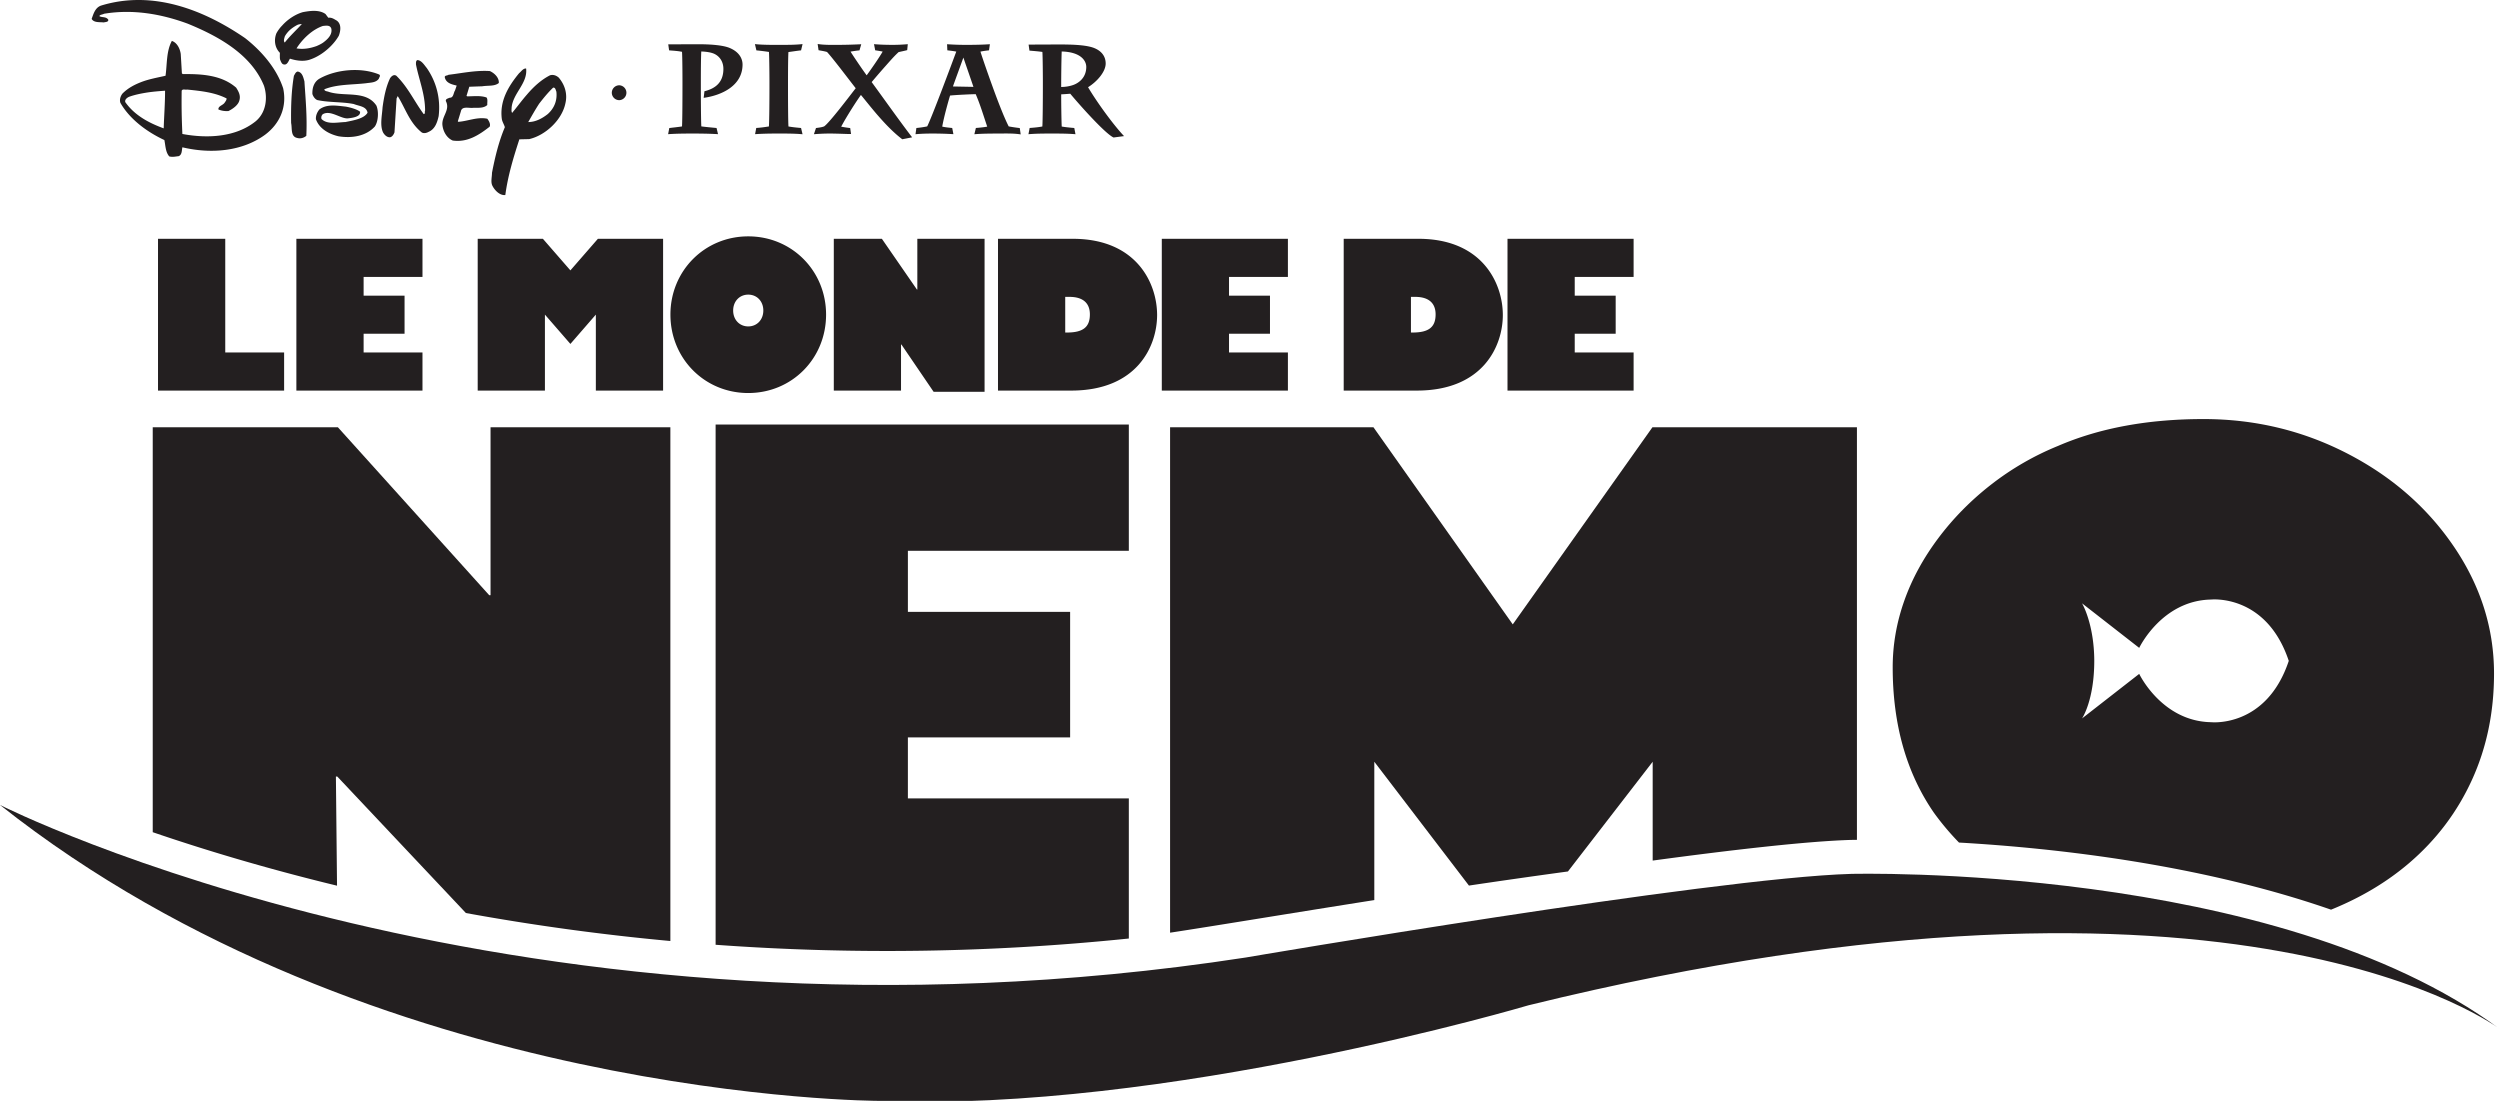
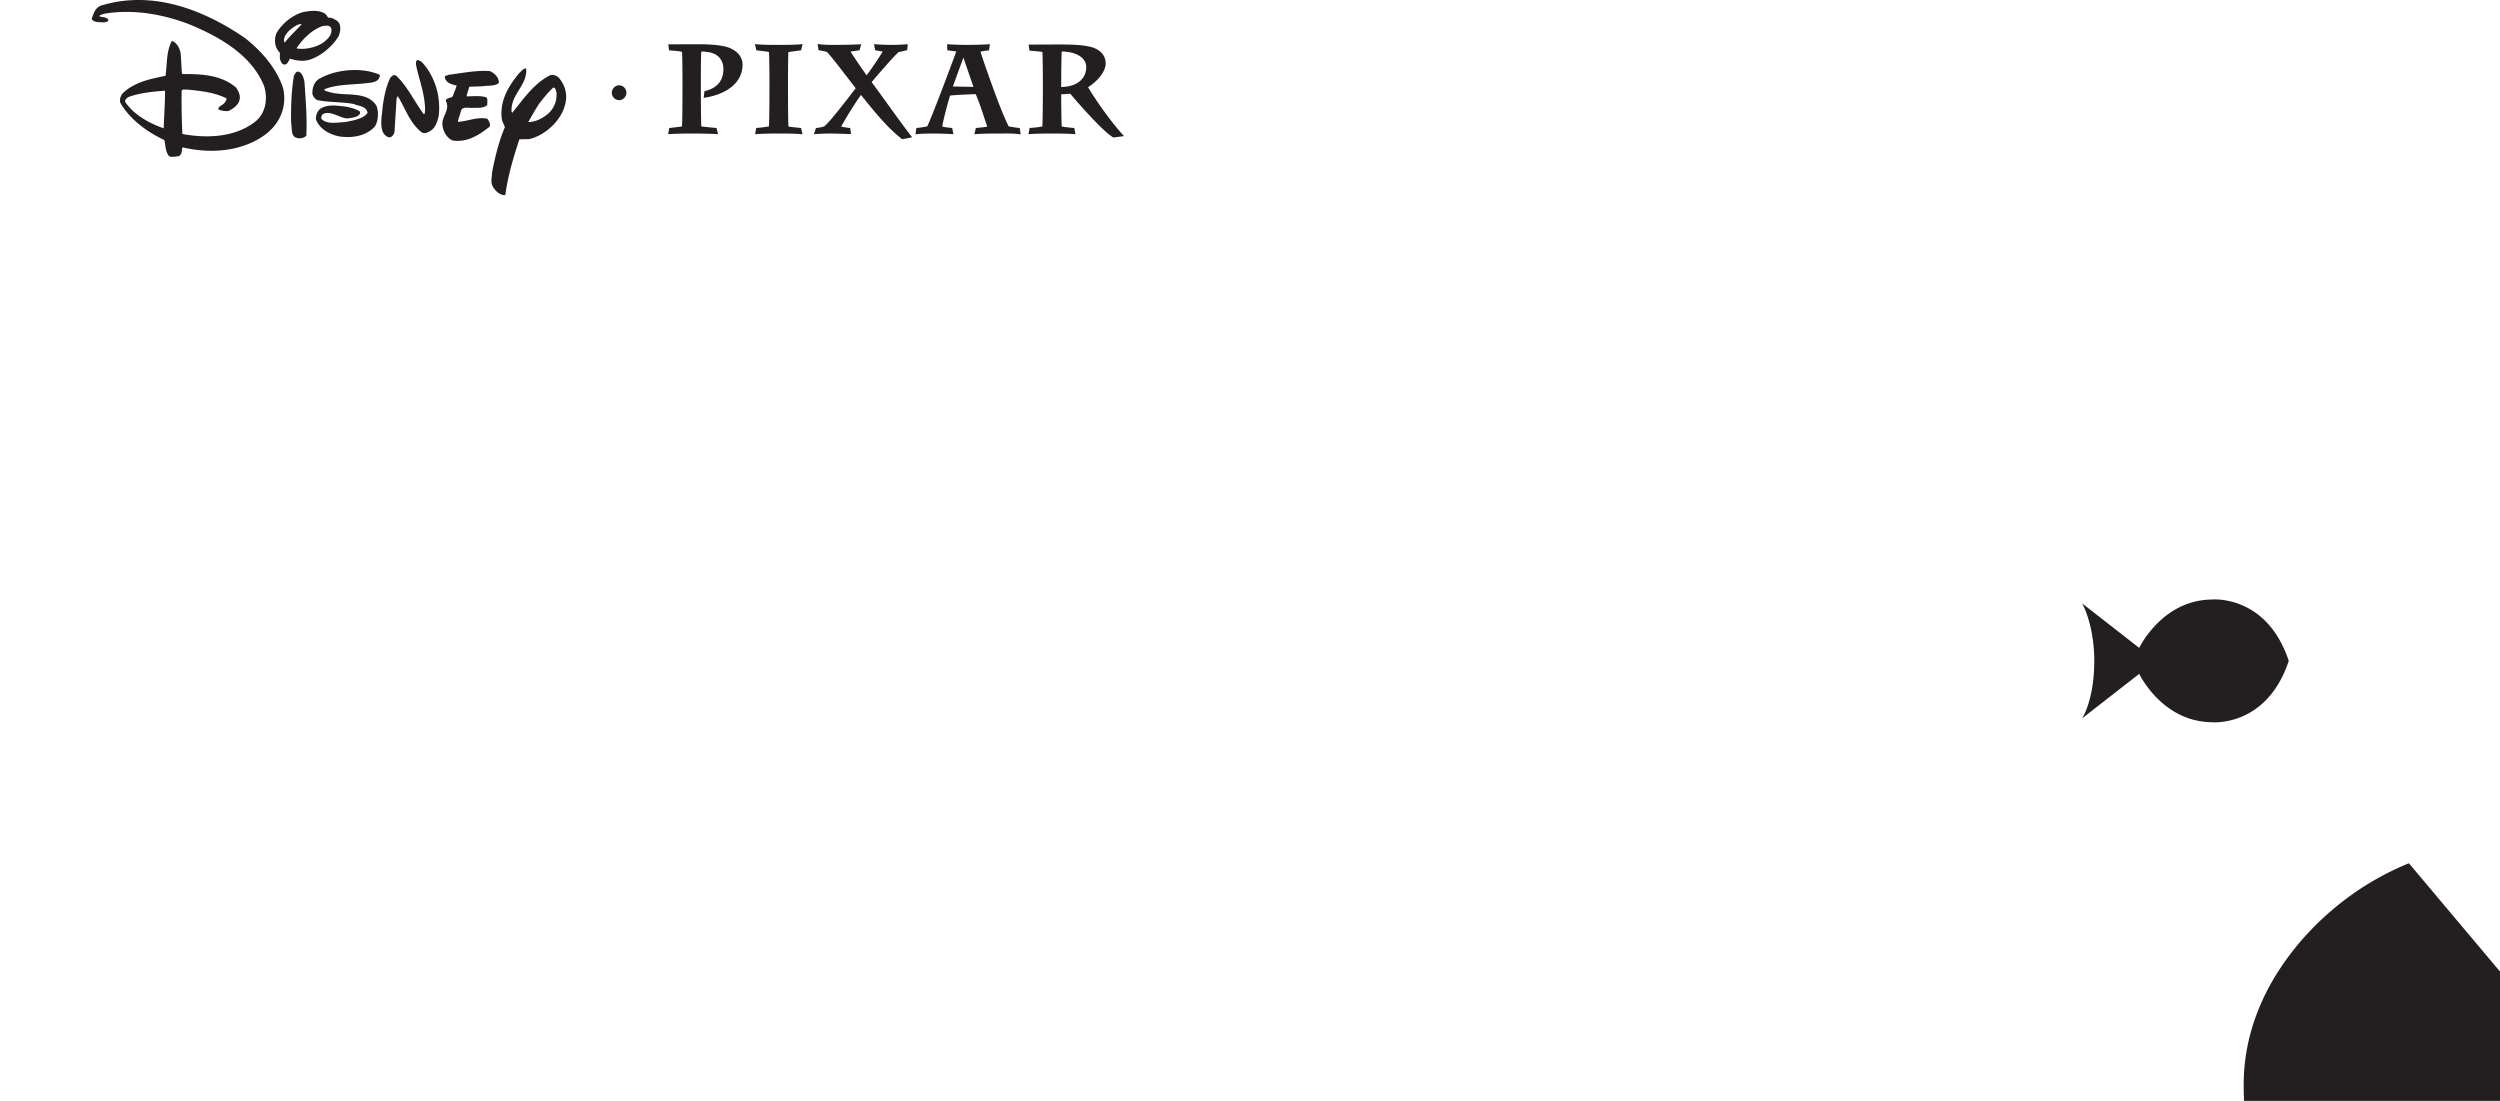
<svg xmlns="http://www.w3.org/2000/svg" width="539.801" height="237.699">
  <defs>
    <clipPath id="a">
      <path d="M0 173h539.8v64.7H0Zm0 0" />
    </clipPath>
  </defs>
  <path fill="#231f20" d="M151.43 27.293c1.09.144 2.199.238 3.289.344l.316 1.332c-1.824-.11-3.691-.133-5.515-.133-1.743 0-3.52.016-5.262.137l.254-1.325c.914-.12 1.832-.203 2.75-.347.086-1.602.097-6.598.097-8.86v-1.046c0-.774-.011-4.895-.097-6.204-.91-.195-1.864-.238-2.79-.316l-.183-1.3 6.512-.02c2.863 0 5.355.23 6.719.789 2.52 1.047 2.812 2.812 2.812 3.586 0 4.566-4.488 6.66-8.395 7.199l.168-1.426c2.372-.59 4.09-1.906 4.09-4.828 0-1.465-.718-2.633-1.91-3.223-.7-.343-1.812-.5-2.863-.535-.078 1.195-.094 4.36-.094 6.352v1.11c0 2.034.016 7.284.102 8.714m18.812.016c.899.16 1.82.242 2.723.328l.32 1.351c-1.86-.172-3.828-.152-5.683-.152-1.524 0-3.055.035-4.563.133l.25-1.34c.91-.05 1.84-.184 2.738-.328.086-1.489.114-5.824.114-8.207v-1.54c0-.796-.024-4.98-.106-6.34a52.561 52.561 0 0 0-2.715-.339l-.316-1.352c1.863.196 3.883.164 5.73.164 1.5 0 3.063 0 4.555-.171l-.324 1.359c-.91.094-1.82.25-2.727.363-.066.914-.093 3.57-.093 6.45v1.62c0 3.114.027 6.93.097 8m18.922-2.824c-1.402-1.648-2.594-3.172-3.273-3.98-.926 1.262-3.223 4.855-4.262 6.848.644.12 1.293.222 1.945.296l.184 1.29h-.445c-.418 0-2.657-.102-4.157-.102-1.148 0-2.265.055-3.414.144l.446-1.332c.582-.086 1.218-.144 1.761-.359 1.121-.75 5.63-6.715 6.817-8.238-.914-1.168-2.145-2.778-3.297-4.266-1.192-1.527-2.293-2.914-2.895-3.558-.594-.184-1.226-.266-1.832-.383l-.195-1.348c1.441.242 3.047.191 4.473.191 1.648 0 3.3-.058 4.94-.132l-.378 1.32a22.72 22.72 0 0 0-1.934.273c.73 1.164 2.645 3.993 3.485 5.114.887-1.211 2.68-3.774 3.453-5.125l-.465-.094c-.387-.07-.773-.125-1.148-.184l-.258-1.324c1.37.117 2.754.152 4.133.152 1.058 0 2.105-.058 3.16-.148l-.125 1.285c-.617.164-1.238.281-1.867.43l-.22.21c-.91.864-1.737 1.833-2.57 2.766a154.601 154.601 0 0 0-3.015 3.493c2.906 3.972 5.75 8.02 8.734 11.93l-2.125.417c-2.074-1.57-3.972-3.633-5.656-5.586m23.996 2.856c-.793-2.324-1.504-4.754-2.484-7.008-1.156.02-4.371.172-5.535.3-.305.946-1.371 4.759-1.692 6.708.707.156 1.434.222 2.153.297l.257 1.332a75.106 75.106 0 0 0-4.687-.133c-1.164 0-2.336.039-3.496.144l.187-1.343c.79-.075 1.567-.184 2.34-.348 1.027-2.023 5.352-13.652 6.277-16.148-.636-.13-1.285-.196-1.93-.278l-.058-1.316c1.348.094 2.711.14 4.059.14 1.722 0 3.476-.023 5.187-.14l-.191 1.32c-.617.07-1.238.145-1.848.278.465 1.503 1.73 5.12 2.637 7.613.71 1.969 2.27 6.191 3.46 8.531.798.156 1.599.262 2.395.363l.196 1.368c-1.578-.266-3.492-.184-5.059-.184-1.629 0-3.308.016-4.941.144l.324-1.347c.824-.07 1.64-.14 2.45-.293zm-5.144-14.906c-.75 2.09-1.82 4.976-2.258 6.238l4.426.086c-.547-1.633-1.579-4.567-2.168-6.324m17.058-1.219c-.918-.137-1.863-.203-2.797-.285l-.18-1.301 6.352-.027c2.465 0 5.918.027 7.797.765 1.492.594 2.492 1.707 2.492 3.352 0 1.773-1.863 3.914-3.804 5.11 1.847 3.132 5.39 8.042 7.77 10.558l-2.263.304c-1.894-.87-7.68-7.441-9.351-9.453-.723.059-1.469.114-1.957.13v.308c0 1.582.043 5.18.113 6.648.887.149 1.809.238 2.715.313l.254 1.343c-1.649-.136-3.344-.144-4.988-.144-1.7 0-3.47 0-5.164.144l.257-1.347c.91-.07 1.852-.149 2.746-.32.082-1.305.11-5.825.11-8.348v-1.598c0-.887-.028-5.027-.102-6.152zm6.738 7.105c1.055-.394 2.735-1.504 2.735-3.867 0-1.336-1.168-3.226-5.305-3.336-.066 1.52-.11 5.559-.11 7.254v.414c.829-.015 1.755-.125 2.68-.465m-201.32-.601c-1.41.55-2.828 1.261-4.035 2.472-.406.508-.71 1.317-.46 2.02 2.073 3.637 5.913 6.363 9.495 8.031.25 1.258.25 2.621 1.055 3.528.715.203 1.473 0 2.023-.047.762-.305.657-1.258.809-1.918 6.164 1.468 12.926.906 17.875-2.727 3.23-2.426 4.742-6.055 3.887-10-1.364-4.191-4.547-7.976-8.23-10.855-8.838-6.059-19.891-10.453-31.1-7.016-1.265.453-1.62 1.762-2.023 2.875.508.86 1.719.656 2.621.762.305-.106 1.067-.051.965-.606-.504-.707-1.367-.406-1.926-.761.153-.352.66-.301 1.016-.508 6.363-1.055 12.52.105 18.023 2.125 6.313 2.574 13.688 6.465 16.516 13.433.851 2.621.453 5.809-1.82 7.676-4.29 3.434-10.399 3.738-15.805 2.723-.152-3.383-.2-5.903-.152-9.34.253-.457.707-.152 1.164-.25 2.984.3 5.953.605 8.535 1.918 0 .402-.258.656-.41.902-.399.61-1.41.711-1.36 1.473.657.3 1.465.402 2.172.348.906-.454 2.117-1.266 2.367-2.32.305-1.067-.195-1.919-.703-2.727C47.863 16.2 43.57 15.95 39.48 16l-.203-.152-.25-4.192c-.156-1.11-.757-2.426-1.918-2.824-1.214 2.223-1.011 4.996-1.367 7.523-1.765.407-3.527.704-5.25 1.364l1.211 2.27c1.317-.204 2.578-.302 3.938-.403 0 2.723-.2 5.348-.297 8.129-3.035-1.11-6.215-2.723-8.285-5.653-.196-.609.507-1.058.957-1.214 1.164-.403 2.43-.657 3.687-.86l-1.21-2.27m32.972-1.363c.2-.304.351-.808.805-.906 1.011.149 1.218 1.262 1.464 2.117.254 3.942.61 7.672.407 11.766-.559.453-1.262.66-1.973.453-1.461-.3-1.055-2.07-1.309-3.23-.054-3.485.051-6.918.606-10.2m-3.031-4.949c-1.11-1.113-1.313-2.777-.762-4.191A7.28 7.28 0 0 1 60.938 5.5l1.46 1.16c-.347.352-.703.813-.906 1.211-.101.406-.351 1.012 0 1.309 1.055-1.356 2.477-2.668 3.684-3.985-.297 0-.703.055-1.008.203-.656.352-1.258.758-1.77 1.262l-1.46-1.16c1.21-1.363 2.878-2.426 4.445-2.875 1.617-.305 3.535-.563 4.902.402l.602.805c.758-.102 1.261.305 1.816.61 1.059.753.856 2.218.453 3.277-.855 1.511-2.27 2.93-3.789 3.937l-1.004-1.715c.453-.199.907-.402 1.364-.71.957-.7 2.07-1.711 1.816-3.024-.25-.86-1.16-.656-1.816-.605-2.274.757-4.395 2.777-5.704 4.847 1.465.25 2.922 0 4.34-.508l1.004 1.715c-.855.555-1.66.965-2.617 1.266-1.367.402-2.883.148-4.14-.254-.212.254-.508 1.312-1.165 1.262-.457 0-.66-.25-.96-1.055-.102-.309-.051-1.266-.051-1.469m9.238 13.278a1 1 0 0 0-.25 1.011c1.262 1.266 3.484.703 5.152.657 1.715-.356 4.035-.715 4.79-2.016-.25-1.414-1.864-1.414-2.977-1.875-2.528-.5-5.352-.305-7.875-.856-.504-.199-.907-.804-1.059-1.312-.05-1.414.402-2.727 1.664-3.383 3.586-1.969 8.938-2.422 12.778-.812.347.308-.055.613-.102.914-.656.855-1.719.804-2.727.957-3.03.355-6.308.199-9.039 1.312.051.457.657.406.961.555 3.43 1.113 8.078-.402 10.293 2.98.559 1.364.36 3.489-.344 4.5-1.921 2.114-5.003 2.57-7.832 2.114-1.964-.45-4.136-1.567-4.89-3.684-.059-.812.297-1.566.754-2.117 1.617-1.219 3.734-.813 5.699-.606 1.113.2 2.484.606 3.086 1.106 0 .406 0 1.16-2.524 1.414-1.515.254-3.89-1.914-5.558-.86m14.543-7.773c.308-.457.808-.91 1.363-.555 2.527 2.477 3.89 5.555 5.91 8.282.407-.051.153-.508.301-.758 0-3.586-1.312-6.617-1.969-9.95 0-.355-.05-.804.305-.956.906.05 1.516 1.113 2.02 1.71 2.07 2.985 3.027 6.57 2.57 10.403-.305 1.312-.754 2.777-2.168 3.387-.457.25-1.059.406-1.516.101-2.625-2.12-3.484-5.148-5.152-7.828l-.25.508-.453 7.32c-.153.453-.508 1.004-.961 1.063-.656.05-1.211-.508-1.516-1.063-.71-1.562-.199-3.64-.097-5.402.3-2.168.703-4.34 1.613-6.262m12.07 4.95c-.156-.508.5-.606.809-.762.855.05.804-1.055 1.156-1.563l.355-1.058c-1.011-.25-2.32-.508-2.574-1.82 0-.407.555-.302.809-.509 2.922-.347 5.855-1.003 8.933-.804 1.016.457 2.024 1.46 1.926 2.578-.91.754-2.332.5-3.543.707l-2.824.101-.602 1.97.149.1c1.363 0 2.93-.21 4.183.255.305.453.106 1.101.157 1.613-.754.703-1.864.605-2.977.605-.91.153-2.48-.457-2.726.758l-.664 2.172.109.102c2.121-.157 4.137-1.118 6.258-.668.355.46.758 1.168.504 1.718-2.32 1.825-4.844 3.438-7.97 2.989-1.312-.559-2.073-1.973-2.226-3.332-.199-1.926 1.72-3.239.758-5.153m17.515-1.464c-1.155 1.312-2.167 2.722-3.23 3.988-.199-.406-.101-.707-.101-1.16.3-3.13 3.492-5.207 3.133-8.43-.66-.055-1.055.656-1.516 1.008-2.324 2.828-4.242 6.011-3.734 9.894.097.61.503 1.211.656 1.766-1.309 3.082-2.125 6.465-2.778 9.848 0 .91-.3 1.914.055 2.726.504 1.063 1.66 2.223 2.824 2.074.555-4.195 1.766-8.136 3.028-12.023l2.125-.05c3.492-.806 7.043-4.087 7.808-7.677.508-2.066-.101-4.035-1.422-5.597-.511-.457-1.168-.711-1.878-.512-1.883.96-3.504 2.426-4.97 4.145l2.634 1.964c.91-1.16 1.828-2.316 2.992-3.43.512-.097.558.551.71.856.212 1.922-.456 3.586-1.874 4.852-1.223.957-2.637 1.715-4.203 1.715.757-1.317 1.511-2.676 2.375-3.993l-2.633-1.964m18.301-.372a1.62 1.62 0 0 1 1.613-1.609 1.609 1.609 0 0 1 0 3.215 1.615 1.615 0 0 1-1.613-1.606" />
  <g clip-path="url(#a)">
-     <path fill="#231f20" d="M0 173.809s112.504 57.015 268.98 32.937c0 0 100.59-17.191 130.68-18.055 0 0 91.59-2.453 140.14 33.532 0 0-55.886-42.985-209.78-5.157 0 0-78.235 23.211-140.137 20.633 0 0-109.188 0-189.883-63.89" />
-   </g>
-   <path fill="#231f20" d="M520.133 186.395c5.89-5.028 10.426-11.024 13.605-17.985 3.184-6.965 4.774-14.625 4.774-22.98 0-9.723-2.867-18.82-8.59-27.293-5.727-8.473-13.399-15.2-23.027-20.18-9.622-4.98-19.993-7.473-31.106-7.473-12.004 0-22.484 1.938-31.441 5.809a60.636 60.636 0 0 0-14.399 8.32c-4.398 3.422-8.215 7.293-11.449 11.614-3.234 4.32-5.684 8.824-7.34 13.523-1.66 4.7-2.488 9.477-2.488 14.336 0 12.32 2.957 22.777 8.875 31.367a57.385 57.385 0 0 0 5.441 6.473c20.715 1.187 52 4.648 80.332 14.492 6.375-2.578 11.989-5.91 16.813-10.023zm-25.942-43.696c-4.855 14.551-16.793 13.238-16.793 13.238-10.636-.203-15.5-10.433-15.5-10.433l-12.343 9.621s2.632-3.84 2.64-12.426c-.027-8.054-2.64-12.43-2.64-12.43l12.343 9.622s4.864-10.23 15.5-10.434c0 0 11.938-1.312 16.793 13.242l.012-.031v.059l-.012-.028" />
-   <path fill="#231f20" d="m494.191 142.7.012.027v-.06a.233.233 0 0 0-.012.032M400.95 181.34V92.258h-44.157l-30.156 42.558-30.078-42.558h-43.914v109.129c10.324-1.575 26.09-4.207 44.097-7.04v-29.87l20.434 26.738c7.035-1.047 14.21-2.074 21.375-3.047l18.297-23.691v21.34c17.62-2.38 33.554-4.192 42.812-4.458 0 0 .453-.011 1.29-.02m-157.212 21.306v-30.247h-47.707v-13.18h35.031v-27.105h-35.03V118.93h47.706V91.672h-89.222v112.324a508.775 508.775 0 0 0 89.222-1.351M72.527 167.664h.293l27.778 29.477a504.859 504.859 0 0 0 44.148 6.043V92.258h-38.828v36.254h-.29l-32.67-36.254h-39.98v87.43c10.882 3.722 24.25 7.78 39.793 11.55l-.243-23.574M34.117 51.562h14.52V76.11h12.71v8.227h-27.23V51.562m57.106 32.774h-27.23V51.562h27.23v8.227H78.512v4.047h8.84v8.226h-8.84v4.047h12.71v8.227m11.923-32.774h14.078l5.937 6.82 5.938-6.82h14.078v32.774h-14.52V67.93l-5.496 6.332-5.5-6.332v16.406h-14.515V51.562m58.418-.527c9.414 0 16.804 7.434 16.804 16.895 0 9.5-7.39 16.933-16.804 16.933-9.415 0-16.805-7.433-16.805-16.933 0-9.461 7.39-16.895 16.804-16.895zm0 19.445c1.89 0 3.253-1.453 3.253-3.433 0-1.977-1.363-3.43-3.254-3.43-1.89 0-3.257 1.453-3.257 3.43 0 1.98 1.367 3.433 3.257 3.433m18.473-18.918h10.38l7.565 10.954h.09V51.562h14.52v33.04h-11l-6.95-10.207h-.09v9.94h-14.515V51.563m51.598-.001c13.812 0 18.21 9.637 18.21 16.454 0 6.644-4.222 16.32-18.562 16.32h-15.793V51.562Zm-1.63 20.239h.352c3.477 0 4.973-1.145 4.973-3.918 0-2.242-1.277-3.781-4.398-3.781h-.926V71.8m48.082 12.536h-27.23V51.562h27.23v8.227H265.37v4.047h8.844v8.226h-8.844v4.047h12.715v8.227m28.192-32.774c13.817 0 18.215 9.637 18.215 16.454 0 6.644-4.222 16.32-18.566 16.32h-15.793V51.562Zm-1.625 20.239h.352c3.476 0 4.973-1.145 4.973-3.918 0-2.242-1.278-3.781-4.403-3.781h-.922V71.8m48.078 12.536H325.5V51.562h27.23v8.227h-12.714v4.047h8.843v8.226h-8.843v4.047h12.714v8.227" />
+     </g>
+   <path fill="#231f20" d="M520.133 186.395a60.636 60.636 0 0 0-14.399 8.32c-4.398 3.422-8.215 7.293-11.449 11.614-3.234 4.32-5.684 8.824-7.34 13.523-1.66 4.7-2.488 9.477-2.488 14.336 0 12.32 2.957 22.777 8.875 31.367a57.385 57.385 0 0 0 5.441 6.473c20.715 1.187 52 4.648 80.332 14.492 6.375-2.578 11.989-5.91 16.813-10.023zm-25.942-43.696c-4.855 14.551-16.793 13.238-16.793 13.238-10.636-.203-15.5-10.433-15.5-10.433l-12.343 9.621s2.632-3.84 2.64-12.426c-.027-8.054-2.64-12.43-2.64-12.43l12.343 9.622s4.864-10.23 15.5-10.434c0 0 11.938-1.312 16.793 13.242l.012-.031v.059l-.012-.028" />
</svg>